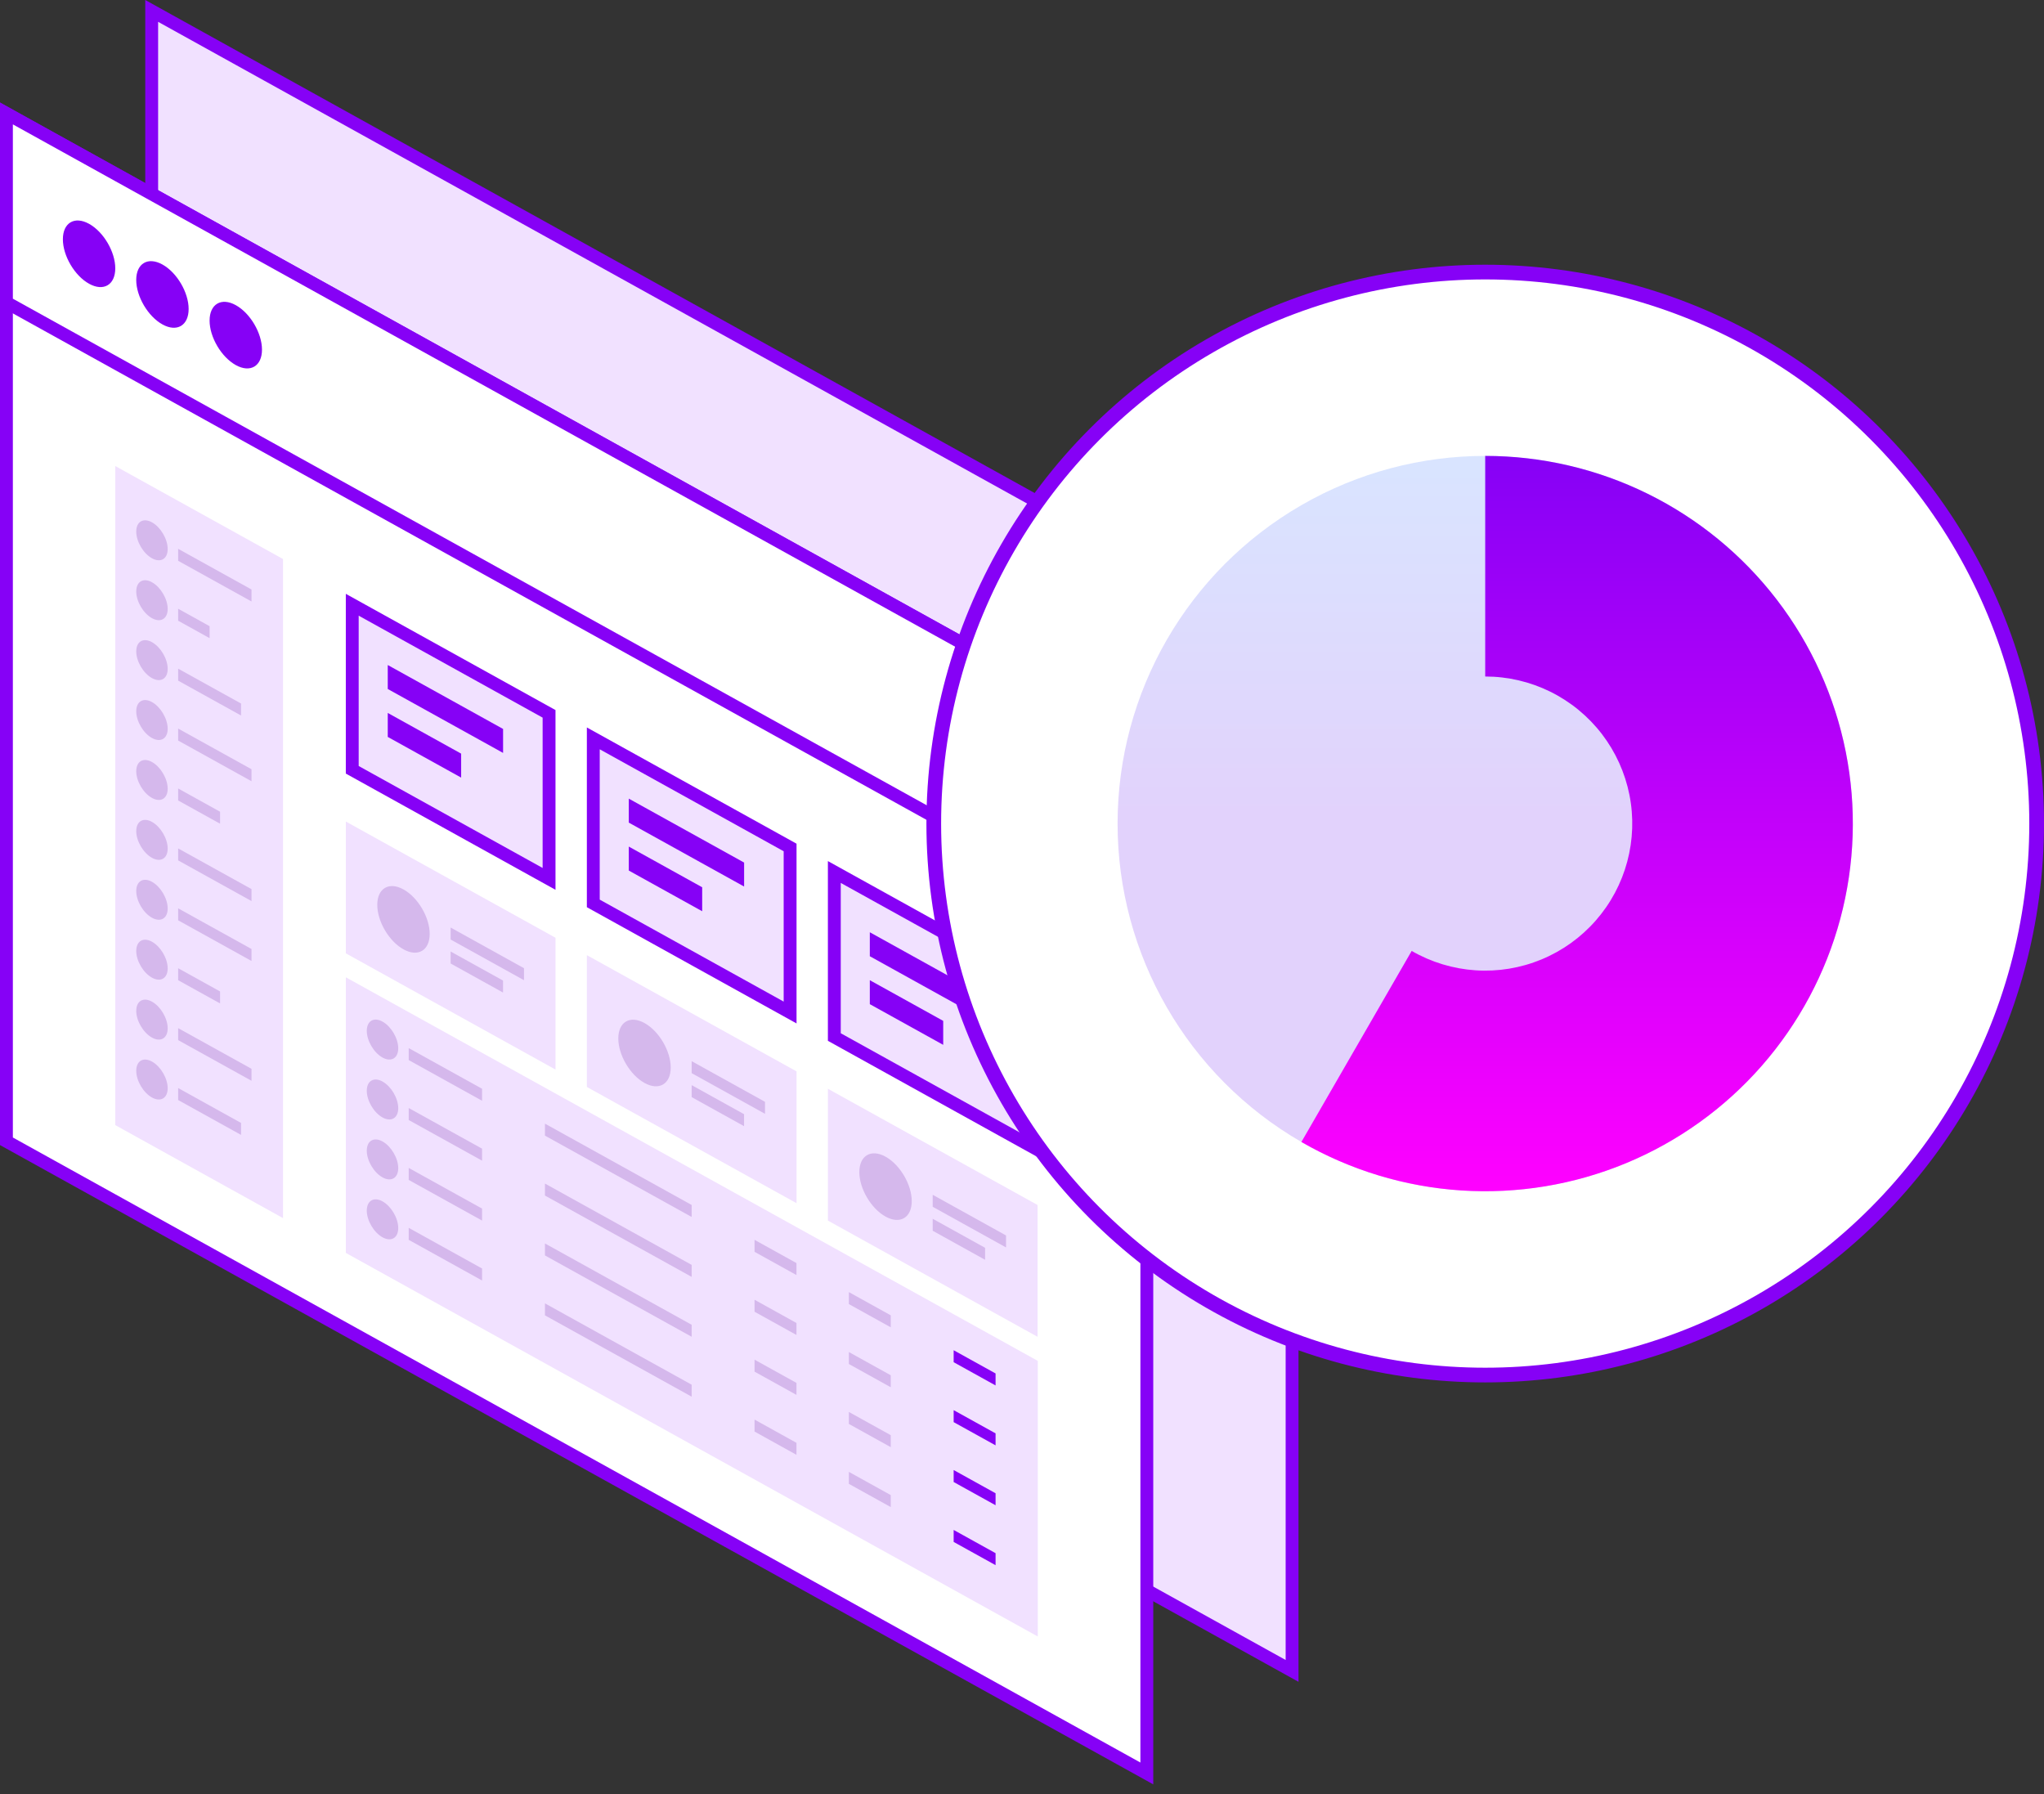
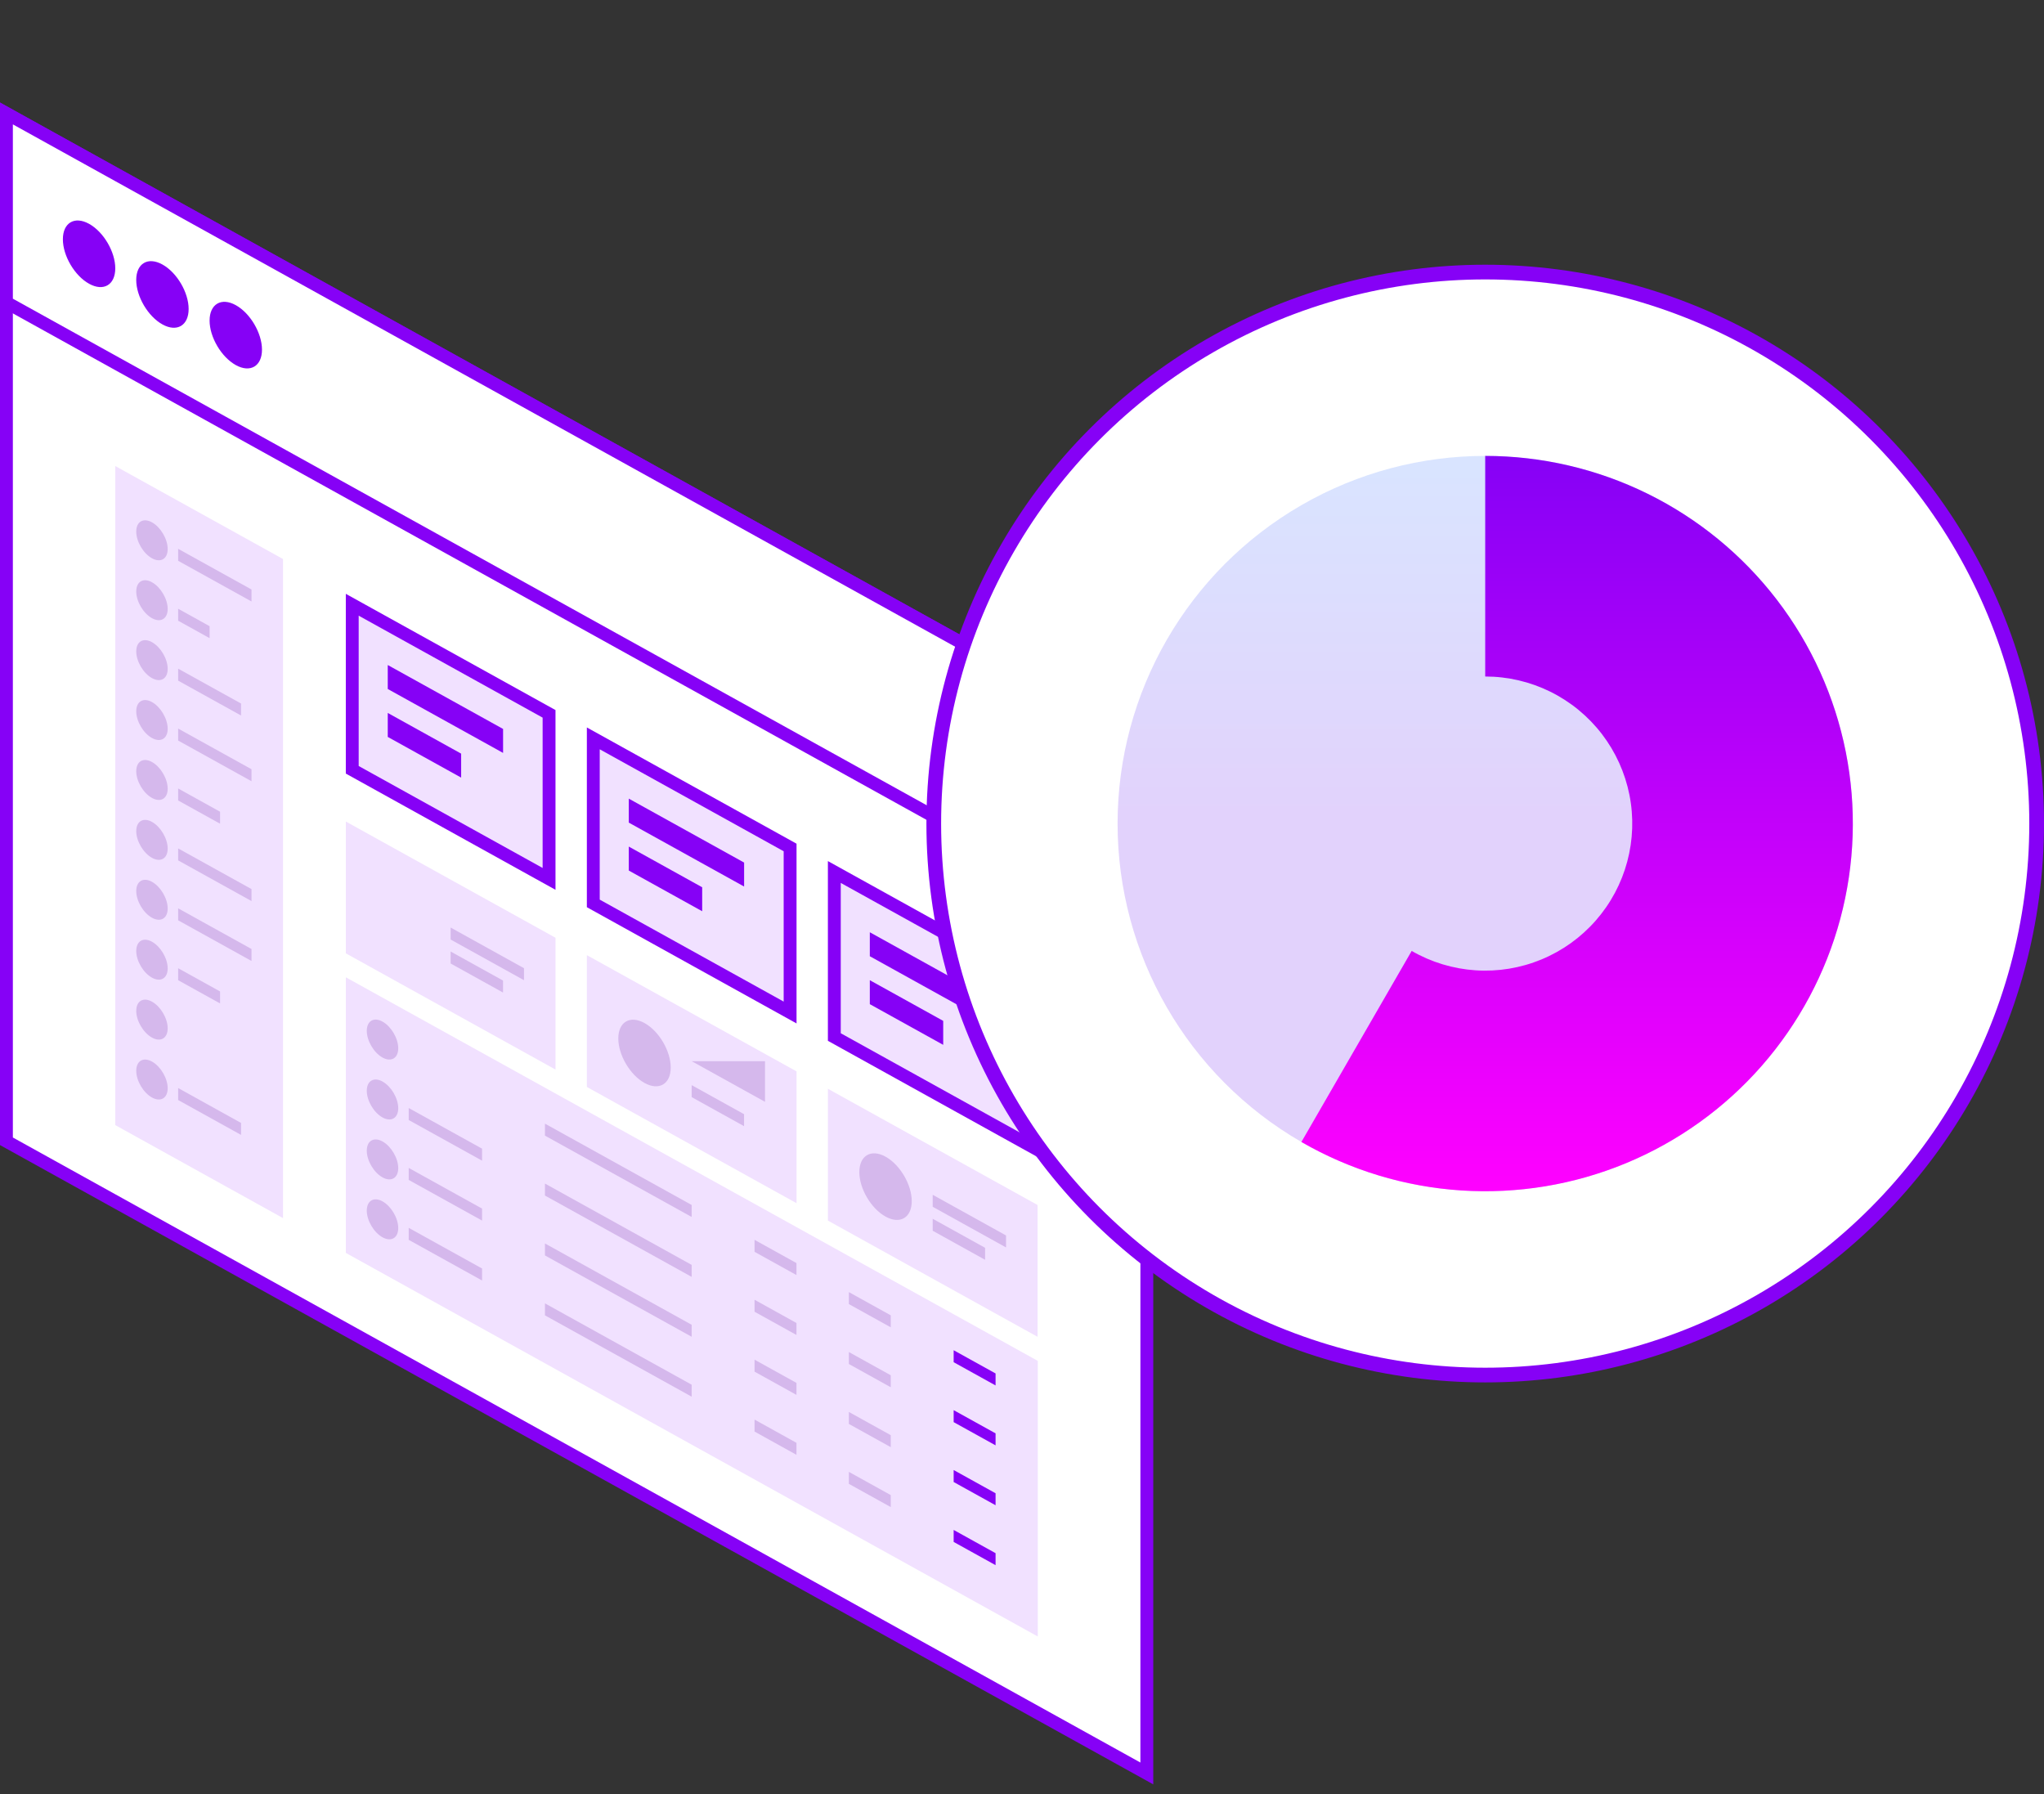
<svg xmlns="http://www.w3.org/2000/svg" width="139" height="122" viewBox="0 0 139 122" fill="none">
  <rect x="0" y="0" width="139" height="122" fill="#333333" stroke="none" />
-   <rect x="0.437" y="0.742" width="88.63" height="69.889" transform="matrix(0.875 0.485 0 1 9.933 -0.212)" fill="#F1E1FF" stroke="#8601F6" />
  <rect x="0.437" y="0.742" width="88.63" height="69.889" transform="matrix(0.875 0.485 0 1 0.055 6.761)" fill="white" stroke="#8601F6" />
  <rect x="0.437" y="0.742" width="88.63" height="12.852" transform="matrix(0.875 0.485 0 1 0.055 6.761)" fill="white" stroke="#8601F6" />
  <path d="M7.839 18.245C7.839 19.37 7.042 19.84 6.058 19.294C5.074 18.749 4.276 17.395 4.276 16.27C4.276 15.144 5.074 14.675 6.058 15.22C7.042 15.765 7.839 17.12 7.839 18.245Z" fill="#8601F6" />
  <path d="M12.828 21.01C12.828 22.135 12.03 22.605 11.046 22.059C10.062 21.514 9.264 20.16 9.264 19.035C9.264 17.91 10.062 17.44 11.046 17.985C12.03 18.531 12.828 19.885 12.828 21.01Z" fill="#8601F6" />
  <path d="M17.816 23.775C17.816 24.9 17.019 25.37 16.035 24.825C15.051 24.279 14.253 22.925 14.253 21.8C14.253 20.675 15.051 20.205 16.035 20.75C17.019 21.296 17.816 22.65 17.816 23.775Z" fill="#8601F6" />
  <rect width="13.037" height="44.815" transform="matrix(0.875 0.485 0 1 7.839 31.689)" fill="#F1E1FF" />
  <rect width="16.296" height="8.963" transform="matrix(0.875 0.485 0 1 23.518 55.861)" fill="#F1E1FF" />
  <rect width="53.778" height="18.741" transform="matrix(0.875 0.485 0 1 23.518 66.453)" fill="#F1E1FF" />
  <rect x="0.437" y="0.742" width="15.296" height="11.222" transform="matrix(0.875 0.485 0 1 23.572 40.167)" fill="#F1E1FF" stroke="#8601F6" />
  <rect width="16.296" height="8.963" transform="matrix(0.875 0.485 0 1 39.909 64.947)" fill="#F1E1FF" />
  <rect x="0.437" y="0.742" width="15.296" height="11.222" transform="matrix(0.875 0.485 0 1 39.964 49.253)" fill="#F1E1FF" stroke="#8601F6" />
  <rect width="16.296" height="8.963" transform="matrix(0.875 0.485 0 1 56.3 74.033)" fill="#F1E1FF" />
  <rect x="0.437" y="0.742" width="15.296" height="11.222" transform="matrix(0.875 0.485 0 1 56.355 58.339)" fill="#F1E1FF" stroke="#8601F6" />
  <rect width="8.963" height="1.63" transform="matrix(0.875 0.485 0 1 26.369 45.219)" fill="#8601F6" />
  <rect width="8.963" height="1.63" transform="matrix(0.875 0.485 0 1 42.76 54.305)" fill="#8601F6" />
  <rect width="8.963" height="1.63" transform="matrix(0.875 0.485 0 1 59.151 63.391)" fill="#8601F6" />
  <rect width="5.704" height="1.63" transform="matrix(0.875 0.485 0 1 26.369 48.478)" fill="#8601F6" />
  <path d="M30.645 63.07L35.633 65.835V66.65L30.645 63.885V63.07Z" fill="#D5B8EC" />
  <path d="M30.645 64.7L34.208 66.675V67.49L30.645 65.515V64.7Z" fill="#D5B8EC" />
-   <path d="M47.036 72.156L52.024 74.921V75.736L47.036 72.971V72.156Z" fill="#D5B8EC" />
+   <path d="M47.036 72.156L52.024 74.921V75.736V72.156Z" fill="#D5B8EC" />
  <path d="M47.036 73.786L50.599 75.761V76.576L47.036 74.601V73.786Z" fill="#D5B8EC" />
  <path d="M63.427 81.242L68.415 84.007V84.822L63.427 82.057V81.242Z" fill="#D5B8EC" />
  <path d="M63.427 82.872L66.99 84.847V85.662L63.427 83.687V82.872Z" fill="#D5B8EC" />
  <rect width="5.704" height="1.63" transform="matrix(0.875 0.485 0 1 42.76 57.565)" fill="#8601F6" />
  <rect width="5.704" height="1.63" transform="matrix(0.875 0.485 0 1 59.151 66.65)" fill="#8601F6" />
-   <circle cx="2.037" cy="2.037" r="2.037" transform="matrix(0.875 0.485 0 1 25.656 59.49)" fill="#D5B8EC" />
-   <path d="M27.794 71.268L32.783 74.033V74.848L27.794 72.082V71.268Z" fill="#D5B8EC" />
  <path d="M37.059 76.404L47.036 81.935V82.75L37.059 77.219V76.404Z" fill="#D5B8EC" />
  <path d="M51.312 84.305L54.162 85.885V86.7L51.312 85.12V84.305Z" fill="#D5B8EC" />
  <path d="M57.726 87.859L60.576 89.439V90.254L57.726 88.674V87.859Z" fill="#D5B8EC" />
  <path d="M64.852 91.811L67.703 93.391V94.206L64.852 92.625V91.811Z" fill="#8601F6" />
  <circle cx="1.222" cy="1.222" r="1.222" transform="matrix(0.875 0.485 0 1 24.943 68.873)" fill="#D5B8EC" />
  <path d="M27.794 75.342L32.783 78.107V78.922L27.794 76.157V75.342Z" fill="#D5B8EC" />
  <path d="M37.059 80.478L47.036 86.009V86.824L37.059 81.293V80.478Z" fill="#D5B8EC" />
  <path d="M51.312 88.379L54.162 89.959V90.774L51.312 89.194V88.379Z" fill="#D5B8EC" />
  <path d="M57.726 91.934L60.576 93.514V94.329L57.726 92.748V91.934Z" fill="#D5B8EC" />
  <path d="M64.852 95.885L67.703 97.465V98.28L64.852 96.7V95.885Z" fill="#8601F6" />
  <circle cx="1.222" cy="1.222" r="1.222" transform="matrix(0.875 0.485 0 1 24.943 72.947)" fill="#D5B8EC" />
  <path d="M27.794 79.416L32.783 82.181V82.996L27.794 80.231V79.416Z" fill="#D5B8EC" />
  <path d="M37.059 84.551L47.036 90.081V90.896L37.059 85.366V84.551Z" fill="#D5B8EC" />
  <path d="M51.312 92.453L54.162 94.033V94.848L51.312 93.268V92.453Z" fill="#D5B8EC" />
  <path d="M57.726 96.008L60.576 97.588V98.403L57.726 96.823V96.008Z" fill="#D5B8EC" />
  <path d="M64.852 99.957L67.703 101.537V102.352L64.852 100.772V99.957Z" fill="#8601F6" />
  <circle cx="1.222" cy="1.222" r="1.222" transform="matrix(0.875 0.485 0 1 24.943 77.022)" fill="#D5B8EC" />
  <path d="M27.794 83.49L32.783 86.255V87.07L27.794 84.305V83.49Z" fill="#D5B8EC" />
  <path d="M37.059 88.625L47.036 94.156V94.97L37.059 89.44V88.625Z" fill="#D5B8EC" />
  <path d="M51.312 96.527L54.162 98.108V98.922L51.312 97.342V96.527Z" fill="#D5B8EC" />
  <path d="M57.726 100.082L60.576 101.662V102.477L57.726 100.897V100.082Z" fill="#D5B8EC" />
  <path d="M64.852 104.031L67.703 105.611V106.426L64.852 104.846V104.031Z" fill="#8601F6" />
  <circle cx="1.222" cy="1.222" r="1.222" transform="matrix(0.875 0.485 0 1 24.943 81.096)" fill="#D5B8EC" />
  <circle cx="2.037" cy="2.037" r="2.037" transform="matrix(0.875 0.485 0 1 42.047 68.576)" fill="#D5B8EC" />
  <circle cx="2.037" cy="2.037" r="2.037" transform="matrix(0.875 0.485 0 1 58.438 77.662)" fill="#D5B8EC" />
  <path d="M12.115 37.318L17.104 40.084V40.898L12.115 38.133V37.318Z" fill="#D5B8EC" />
  <path d="M12.115 41.393L14.253 42.578V43.392L12.115 42.207V41.393Z" fill="#D5B8EC" />
  <path d="M12.115 45.467L16.391 47.837V48.652L12.115 46.282V45.467Z" fill="#D5B8EC" />
  <path d="M12.115 49.541L17.104 52.306V53.121L12.115 50.356V49.541Z" fill="#D5B8EC" />
  <path d="M12.115 53.615L14.966 55.195V56.01L12.115 54.43V53.615Z" fill="#D5B8EC" />
  <path d="M12.115 57.69L17.104 60.455V61.27L12.115 58.504V57.69Z" fill="#D5B8EC" />
  <path d="M12.115 61.764L17.104 64.529V65.344L12.115 62.578V61.764Z" fill="#D5B8EC" />
  <path d="M12.115 65.836L14.966 67.416V68.231L12.115 66.651V65.836Z" fill="#D5B8EC" />
-   <path d="M12.115 69.91L17.104 72.675V73.49L12.115 70.725V69.91Z" fill="#D5B8EC" />
  <path d="M12.115 73.984L16.391 76.355V77.169L12.115 74.799V73.984Z" fill="#D5B8EC" />
  <circle cx="1.222" cy="1.222" r="1.222" transform="matrix(0.875 0.485 0 1 9.265 34.924)" fill="#D5B8EC" />
  <circle cx="1.222" cy="1.222" r="1.222" transform="matrix(0.875 0.485 0 1 9.265 38.998)" fill="#D5B8EC" />
  <circle cx="1.222" cy="1.222" r="1.222" transform="matrix(0.875 0.485 0 1 9.265 43.072)" fill="#D5B8EC" />
  <circle cx="1.222" cy="1.222" r="1.222" transform="matrix(0.875 0.485 0 1 9.265 47.145)" fill="#D5B8EC" />
  <circle cx="1.222" cy="1.222" r="1.222" transform="matrix(0.875 0.485 0 1 9.265 51.221)" fill="#D5B8EC" />
  <circle cx="1.222" cy="1.222" r="1.222" transform="matrix(0.875 0.485 0 1 9.265 55.293)" fill="#D5B8EC" />
  <circle cx="1.222" cy="1.222" r="1.222" transform="matrix(0.875 0.485 0 1 9.265 59.367)" fill="#D5B8EC" />
  <circle cx="1.222" cy="1.222" r="1.222" transform="matrix(0.875 0.485 0 1 9.265 63.441)" fill="#D5B8EC" />
  <circle cx="1.222" cy="1.222" r="1.222" transform="matrix(0.875 0.485 0 1 9.265 67.516)" fill="#D5B8EC" />
  <circle cx="1.222" cy="1.222" r="1.222" transform="matrix(0.875 0.485 0 1 9.265 71.59)" fill="#D5B8EC" />
  <circle cx="101" cy="56" r="37.5" fill="white" stroke="#8601F6" />
  <circle opacity="0.2" cx="101" cy="56" r="25" transform="rotate(180 101 56)" fill="url(#paint0_linear_612_2784)" />
  <path d="M101 31C104.835 31 108.618 31.882 112.057 33.578C115.496 35.274 118.499 37.739 120.834 40.781C123.168 43.823 124.772 47.362 125.52 51.123C126.268 54.884 126.141 58.766 125.148 62.471C124.156 66.174 122.324 69.601 119.796 72.484C117.268 75.367 114.11 77.629 110.567 79.097C107.024 80.564 103.191 81.197 99.365 80.947C95.538 80.696 91.821 79.568 88.5 77.651L96 64.66C97.328 65.427 98.815 65.878 100.346 65.979C101.877 66.079 103.41 65.826 104.827 65.239C106.244 64.652 107.507 63.747 108.518 62.593C109.53 61.44 110.262 60.07 110.659 58.588C111.056 57.107 111.107 55.553 110.808 54.049C110.509 52.545 109.867 51.129 108.934 49.912C108 48.696 106.799 47.71 105.423 47.031C104.047 46.353 102.534 46 101 46L101 31Z" fill="url(#paint1_linear_612_2784)" />
  <defs>
    <linearGradient id="paint0_linear_612_2784" x1="101" y1="81" x2="101" y2="56" gradientUnits="userSpaceOnUse">
      <stop stop-color="#407BFF" />
      <stop offset="1" stop-color="#6E1CEE" />
    </linearGradient>
    <linearGradient id="paint1_linear_612_2784" x1="101" y1="81" x2="101" y2="31" gradientUnits="userSpaceOnUse">
      <stop stop-color="#FF01FF" />
      <stop offset="1" stop-color="#8601F6" />
    </linearGradient>
  </defs>
</svg>